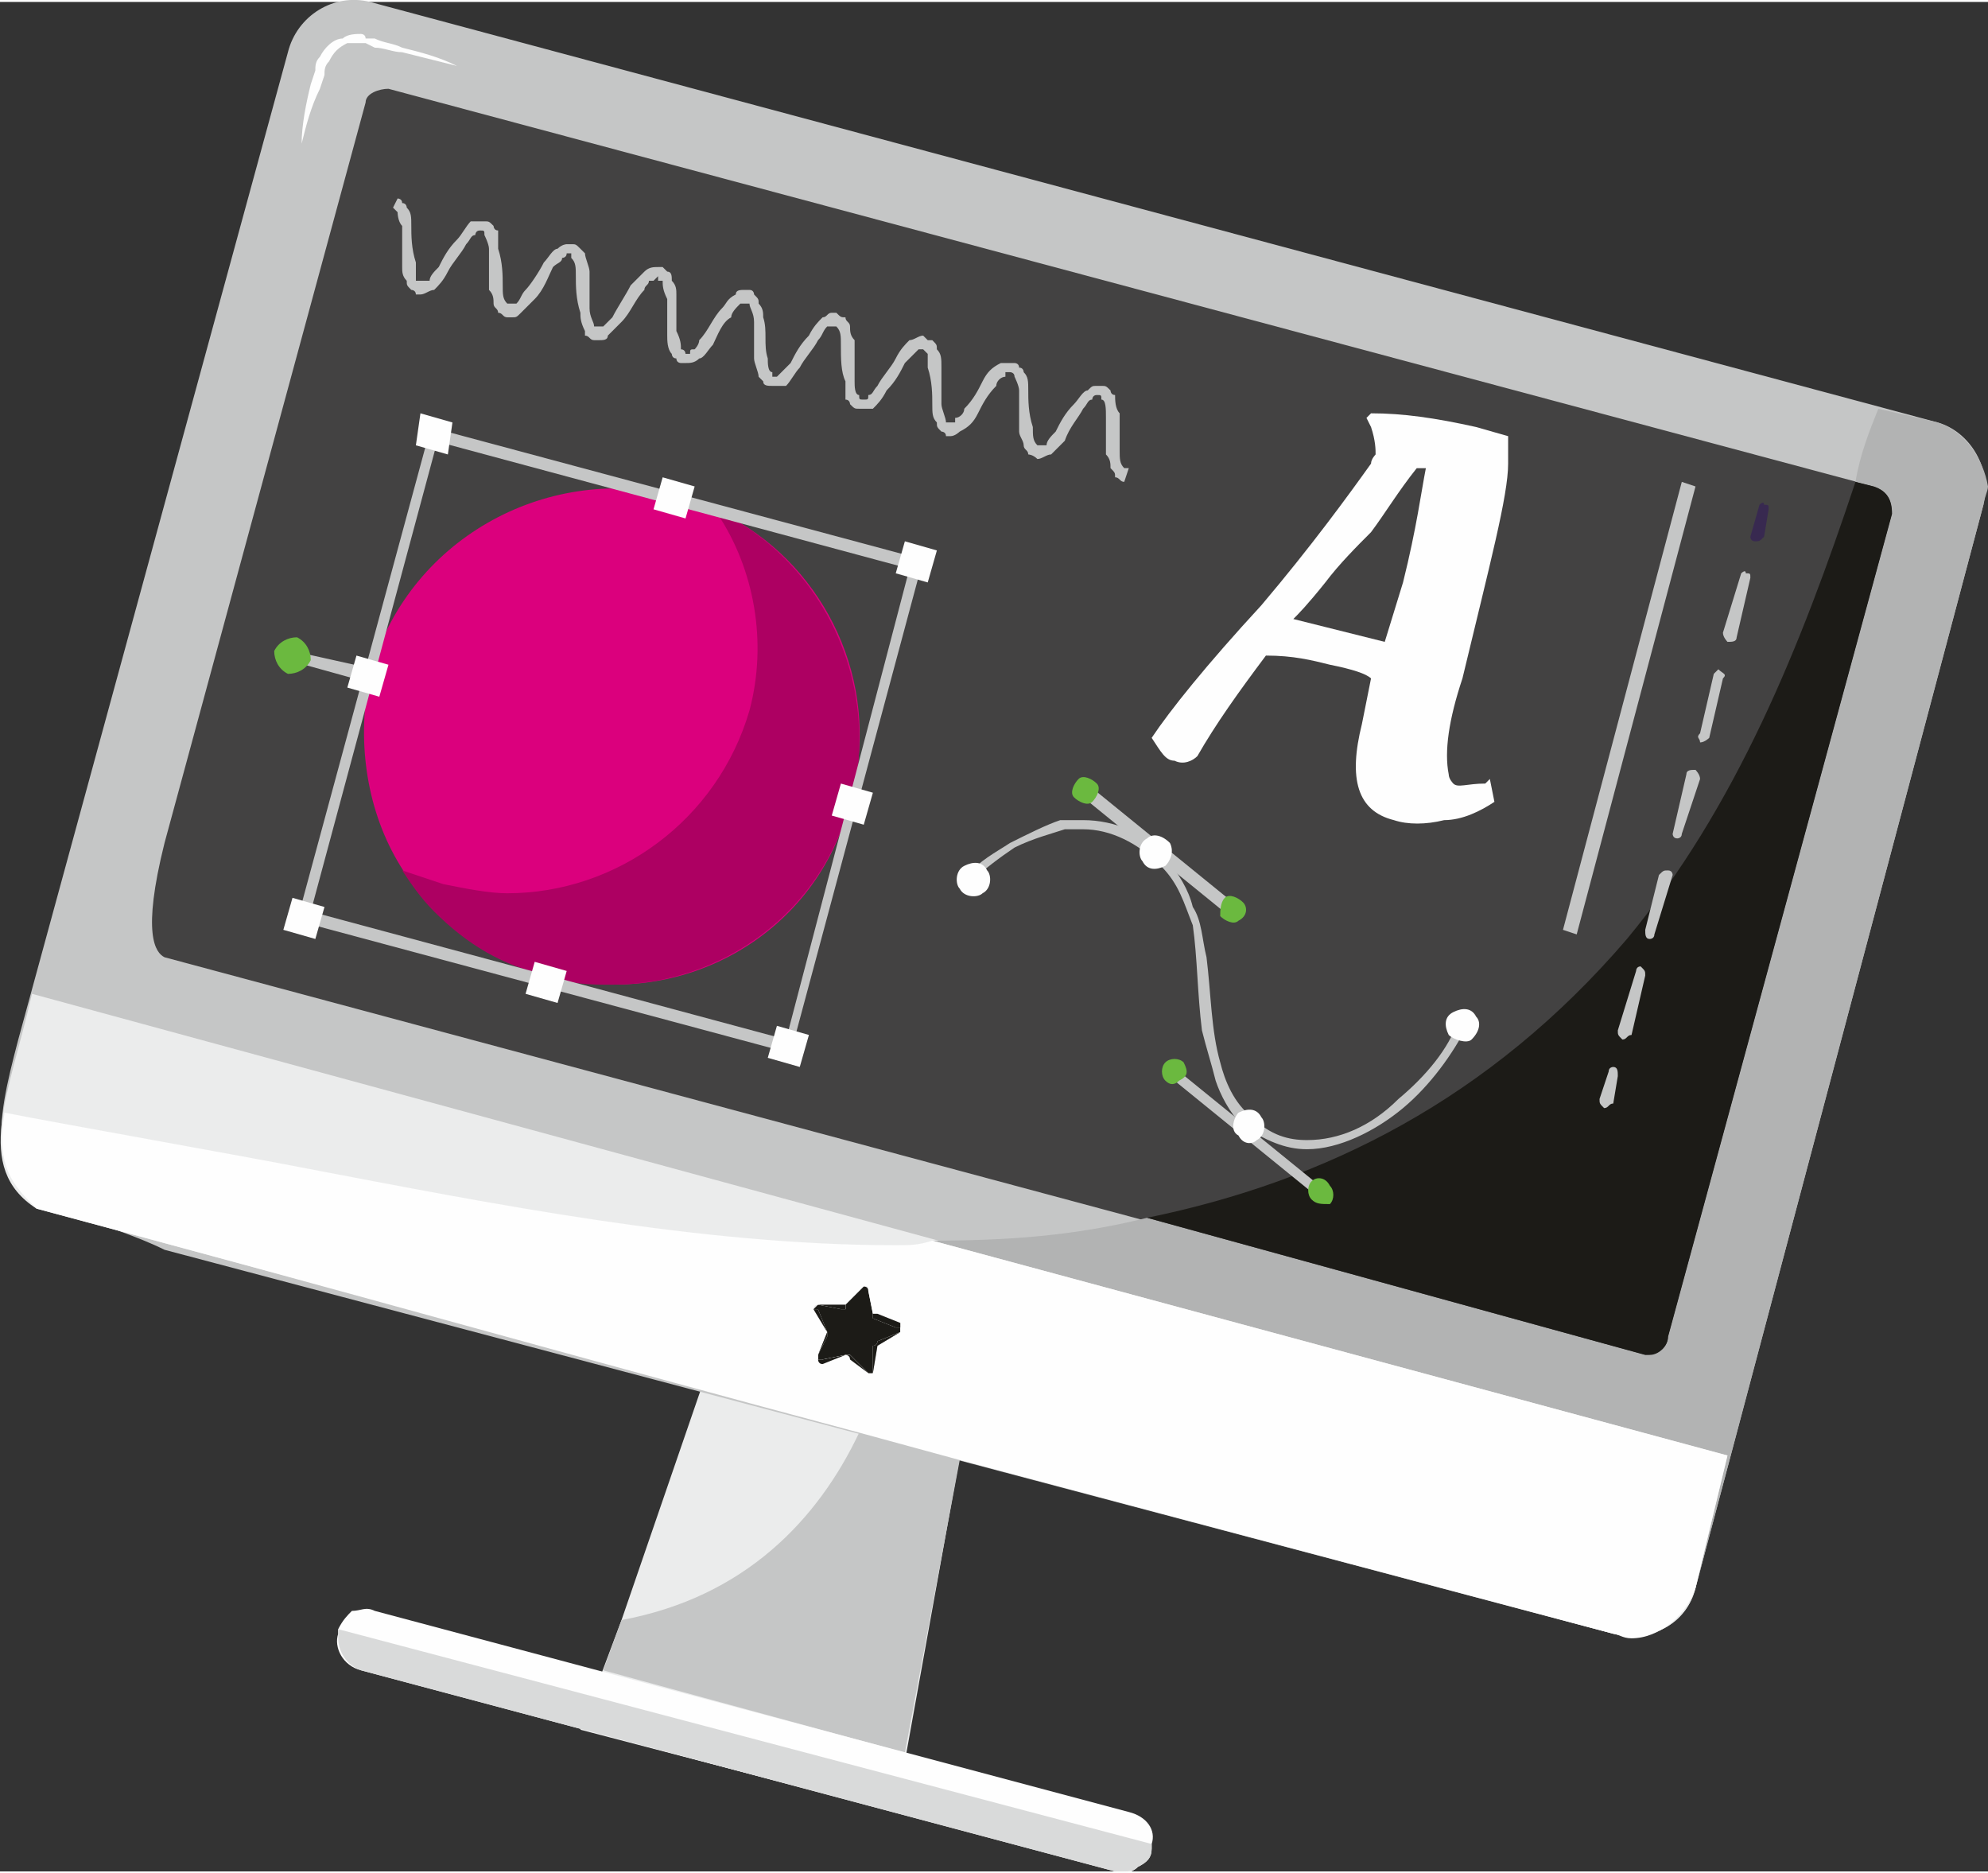
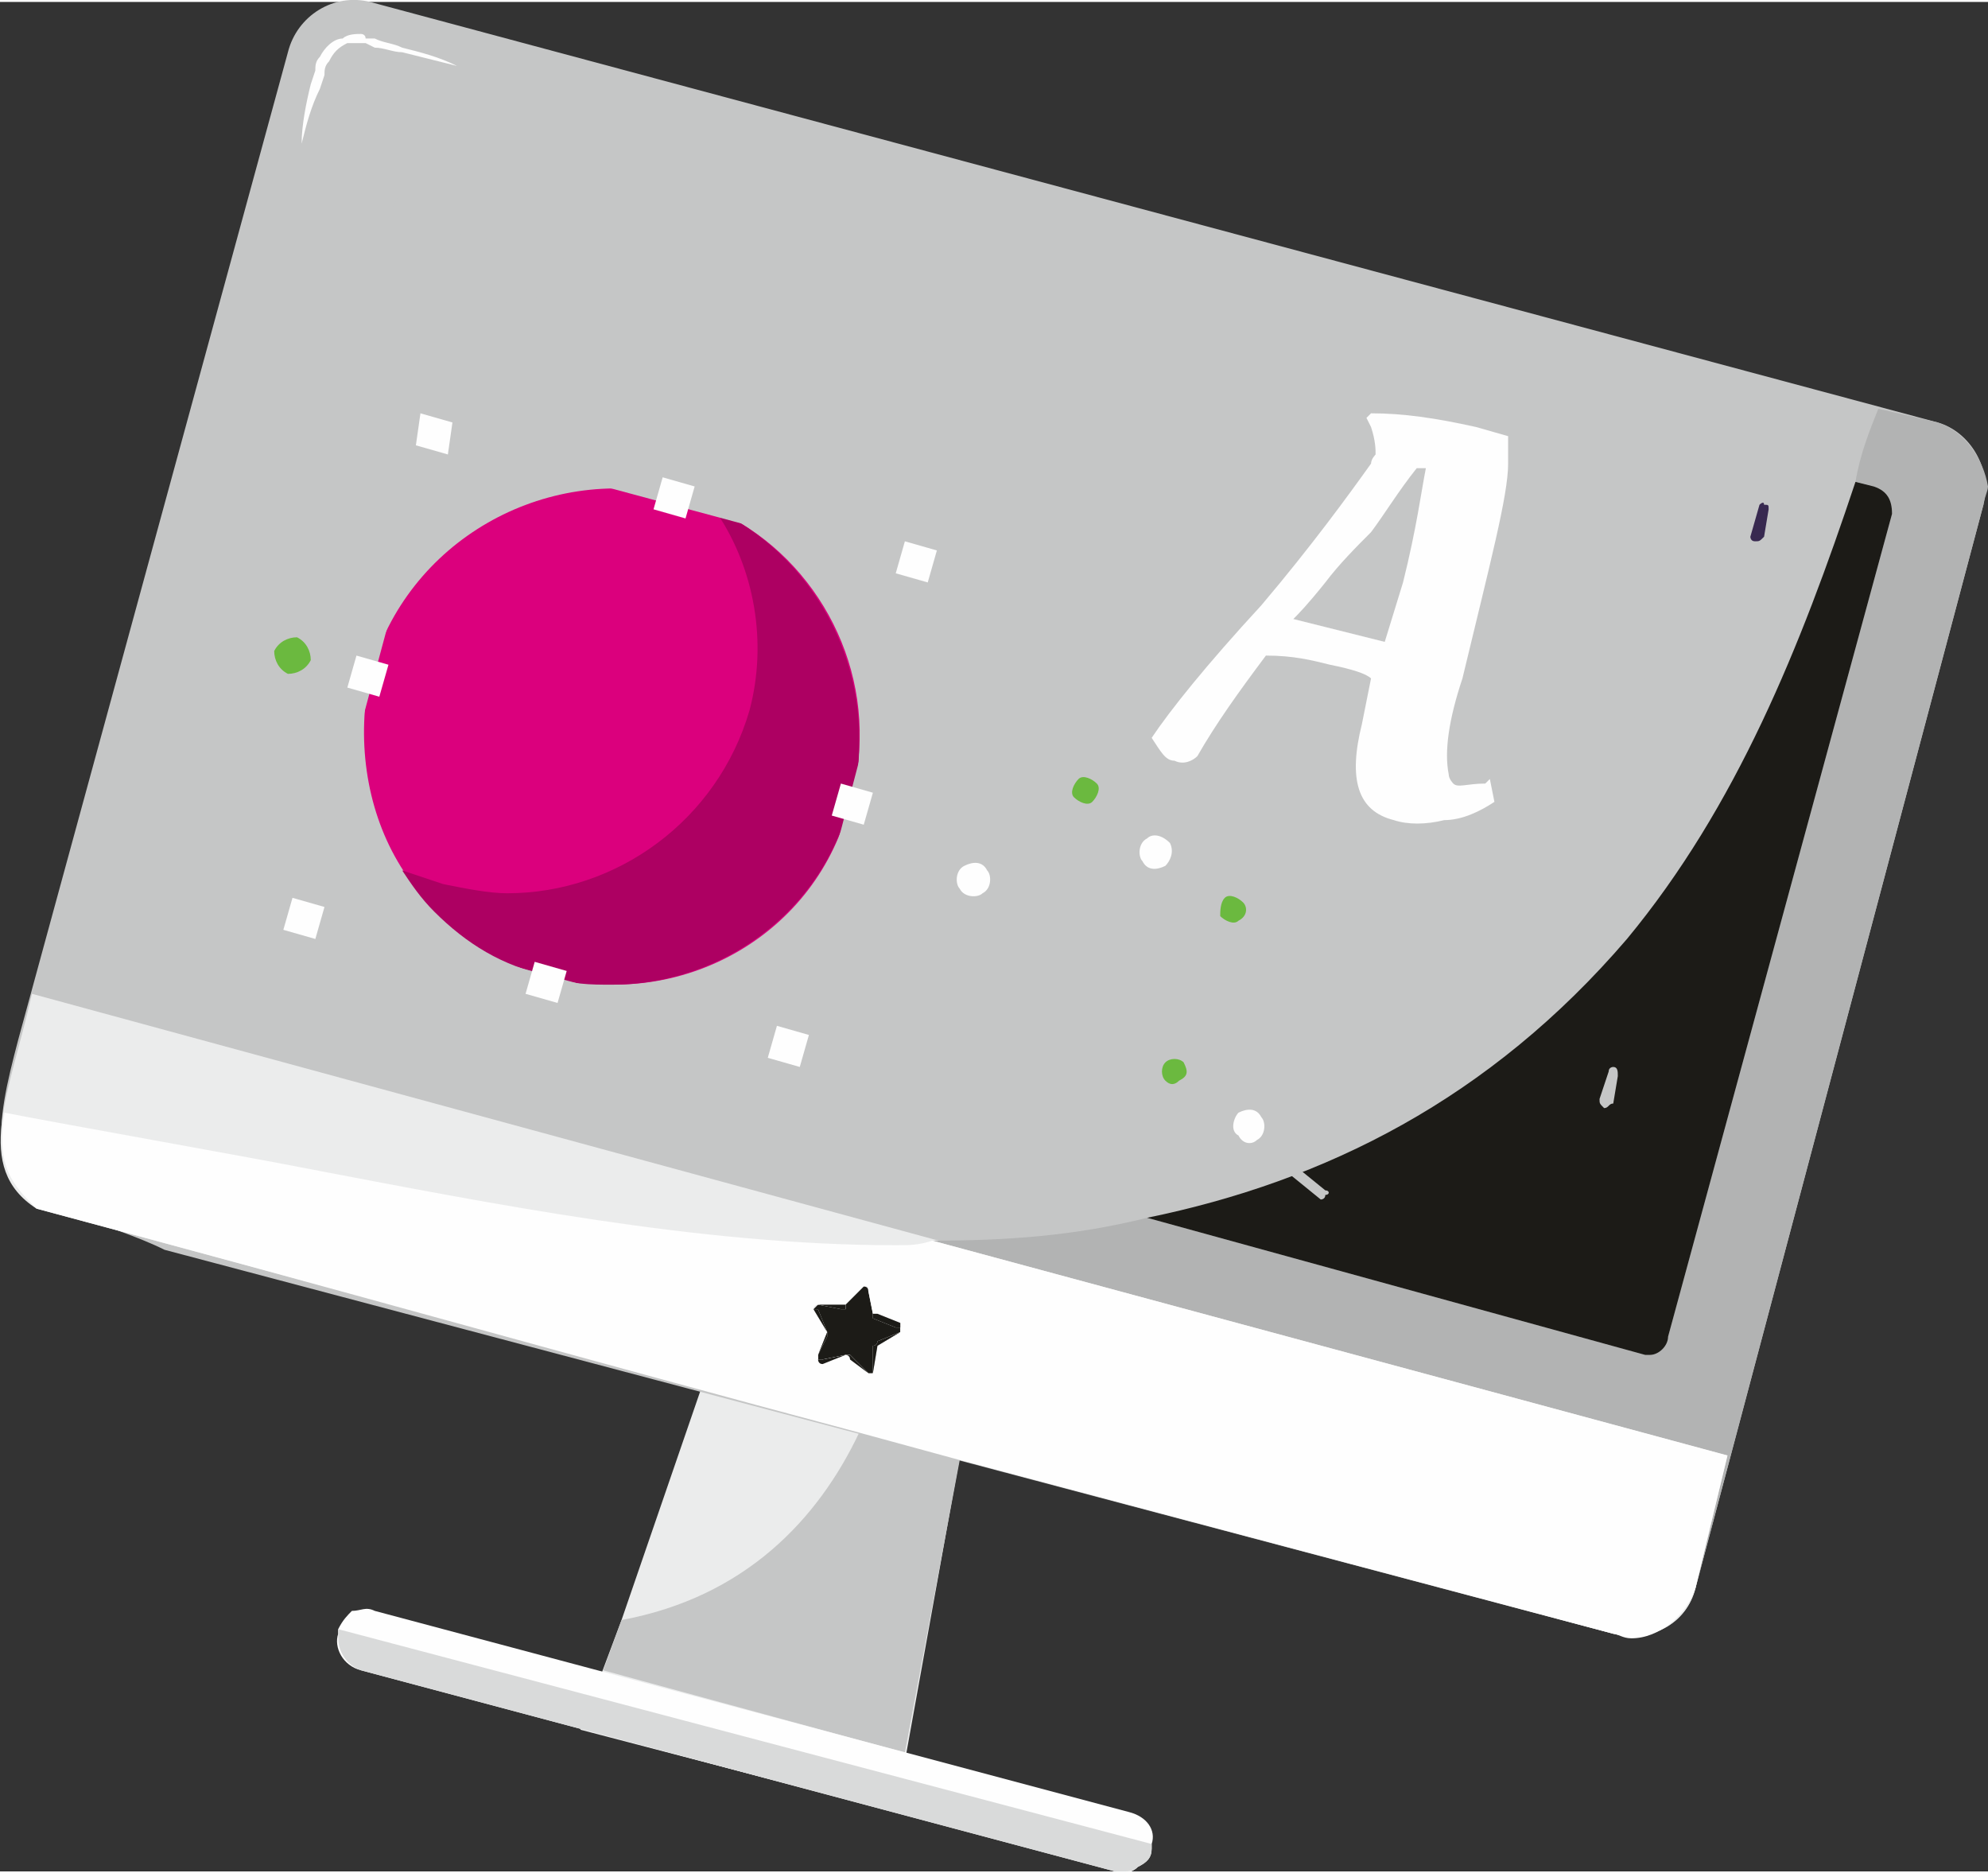
<svg xmlns="http://www.w3.org/2000/svg" xml:space="preserve" width="1280px" height="1206px" style="shape-rendering:geometricPrecision; text-rendering:geometricPrecision; image-rendering:optimizeQuality; fill-rule:evenodd; clip-rule:evenodd" viewBox="0 0 435 409">
  <rect x="0" y="0" width="435" height="409" fill="#333333" stroke="none" />
  <defs>
    <style type="text/css">  .fil7 {fill:#FEFEFE;fill-rule:nonzero} .fil3 {fill:#FEFEFE;fill-rule:nonzero} .fil16 {fill:#FEFEFE;fill-rule:nonzero} .fil1 {fill:#EBECEC;fill-rule:nonzero} .fil4 {fill:#D9DADA;fill-rule:nonzero} .fil2 {fill:#C5C6C6;fill-rule:nonzero} .fil13 {fill:#C5C6C6;fill-rule:nonzero} .fil9 {fill:#B2B3B3;fill-rule:nonzero} .fil5 {fill:#434242;fill-rule:nonzero} .fil11 {fill:#9B73AC;fill-rule:nonzero} .fil0 {fill:#9585BC;fill-rule:nonzero} .fil15 {fill:#382950;fill-rule:nonzero} .fil8 {fill:#35274E;fill-rule:nonzero} .fil6 {fill:#1C1B17;fill-rule:nonzero} .fil12 {fill:#AD0062;fill-rule:nonzero} .fil10 {fill:#DB007D;fill-rule:nonzero} .fil14 {fill:#6BB93F;fill-rule:nonzero}  </style>
  </defs>
  <g id="Слой_x0020_1">
    <g id="_2388374555152">
      <path class="fil0" d="M417 56c0,0 0,0 0,0 0,0 0,0 0,0z" />
      <path class="fil0" d="M417 56c0,0 0,0 0,0 0,0 0,0 0,0z" />
      <polygon class="fil1" points="196,396 127,378 136,354 168,261 218,274 " />
      <path class="fil2" d="M198 383l-66 -18 4 -11c27,-5 43,-22 52,-41l22 6 -12 64z" />
      <path class="fil3" d="M252 404c0,2 -1,3 -3,4 -1,1 -3,2 -5,1l-165 -44c-4,-1 -6,-5 -5,-8 0,-1 0,-1 0,-1 1,-2 2,-3 3,-4 2,0 3,-1 5,0l165 44c4,1 6,4 5,7 0,1 0,1 0,1z" />
      <path class="fil4" d="M246 409c-1,0 -2,0 -2,0l-165 -44c-3,-1 -5,-4 -5,-7 0,0 0,-1 0,-1 0,-1 0,-1 0,-1l178 47c0,1 0,1 0,1 0,2 -1,3 -3,4 -1,1 -2,1 -3,1z" />
      <path class="fil2" d="M434 110l-63 237c-2,8 -10,12 -18,10l-317 -84c-6,-3 -13,-5 -20,-8 -20,-5 -17,-19 -12,-38l59 -216c2,-8 10,-13 18,-11l343 92c7,2 12,10 10,18z" />
      <path class="fil1" d="M378 318l-7 29c-2,8 -10,12 -18,10l-345 -93c-14,-9 -6,-25 -1,-47l371 101z" />
-       <path class="fil5" d="M360 296l-324 -87c-2,-1 -5,-5 0,-25l44 -162c0,-2 3,-3 5,-3l325 87c3,1 4,3 4,6l-49 180c0,3 -3,4 -5,4z" />
      <path class="fil6" d="M190 282l1 5c0,0 0,0 1,0l5 3c0,0 0,1 0,1l-5 3c0,0 0,0 0,0l-1 6c0,0 -1,1 -1,0l-4 -4c0,0 -1,0 -1,0l-5 1c-1,1 -1,0 -1,-1l2 -5c0,0 0,0 0,0l-3 -5c0,0 1,-1 1,-1l6 1c0,0 0,0 0,-1l4 -4c0,0 1,0 1,1z" />
      <path class="fil7" d="M190 282l0 0 1 5c0,0 0,1 0,1l5 2c1,0 1,0 1,0 0,1 0,1 0,1l-5 2c0,1 -1,1 -1,1l0 6c0,0 0,0 -1,0 0,0 0,0 0,0l-4 -4c0,0 -1,0 -1,0l0 0 -5 1 0 0c-1,0 -1,0 -1,0l0 -1 2 -4c0,-1 0,-1 0,-1 0,0 0,0 0,0l-2 -5 -1 0c0,-1 1,-1 1,-1l0 0 5 1 0 0 1 0c0,0 0,0 0,-1l4 -4c0,0 0,0 0,0 1,0 1,0 1,1l0 0 0 0c0,-1 0,-1 -1,-1 0,0 0,0 0,0l-4 4c0,0 0,0 0,0l0 0 0 0 -6 0 0 0 0 0c0,0 -1,0 -1,1 0,0 0,0 0,0l3 5 0 0 0 0 -2 5c0,0 0,1 0,1 0,0 0,1 1,1l0 0 5 -2 0 0c0,0 1,0 1,1l4 3c0,0 0,0 0,0 1,0 1,0 1,0l1 -6c0,0 0,0 0,0l5 -3c0,0 0,0 0,-1 0,0 0,0 0,-1l-5 -2c-1,0 -1,0 -1,0l-1 -5 0 0z" />
      <path class="fil7" d="M66 31c0,-4 1,-9 2,-13l1 -3c0,-1 0,-2 1,-3 1,-2 3,-4 5,-4 1,-1 3,-1 4,-1 0,0 1,0 1,1l2 0c2,1 4,1 6,2 4,1 8,2 12,4 -4,-1 -8,-2 -12,-3 -2,0 -4,-1 -6,-1l-2 -1c0,0 -1,0 -1,0 -1,0 -2,0 -3,0 -2,1 -3,2 -4,4 -1,1 -1,2 -1,3l-1 3c-2,4 -3,8 -4,12z" />
      <polygon class="fil8" points="424,92 411,89 411,89 " />
      <path class="fil9" d="M371 347l7 -29 -174 -47c16,0 31,-1 47,-5l109 30c0,0 1,0 1,0 2,0 4,-2 4,-4l49 -180c0,-3 -1,-5 -4,-6l-4 -1c1,-6 3,-11 5,-16l13 3c6,2 10,8 11,14 0,1 -1,3 -1,4l-63 237z" />
      <path class="fil3" d="M357 358c-2,0 -3,-1 -4,-1l-143 -38 -22 -6c-60,-16 -120,-33 -180,-49 -5,-5 -9,-9 -7,-21 10,2 55,10 65,12 42,8 87,17 130,17 3,0 5,0 8,-1l174 47 -7 29c-2,6 -8,11 -14,11zm-167 -58c0,0 0,0 0,0 1,0 1,0 1,0l1 -6c0,0 0,0 0,0l5 -3c0,0 0,0 0,-1 0,0 0,0 0,-1l-5 -2c-1,0 -1,0 -1,0l-1 -5 0 0 0 0c0,-1 0,-1 -1,-1 0,0 0,0 0,0 0,0 0,0 0,0 0,0 0,0 0,0l-4 4c0,0 0,0 0,0l0 0 0 0 -6 0 0 0 0 0c0,0 -1,0 -1,1 0,0 0,0 0,0l3 5 0 0 0 0 -2 5c0,0 0,1 0,1 0,0 0,1 1,1l0 0 5 -2 0 0c0,0 1,0 1,1l4 3c0,0 0,0 0,0 0,0 0,0 0,0z" />
      <path class="fil6" d="M361 296c0,0 -1,0 -1,0l-109 -30c39,-8 75,-26 105,-61 24,-29 38,-64 50,-100l4 1c3,1 4,3 4,6l-49 180c0,2 -2,4 -4,4z" />
      <path class="fil6" d="M190 300c0,0 0,0 0,0 0,0 0,0 0,0 0,0 0,0 0,0l-4 -3c0,-1 -1,-1 -1,-1l0 0 -5 2 0 0c-1,0 -1,-1 -1,-1 0,0 0,-1 0,-1l2 -5 0 0 0 0 -3 -5c0,0 0,0 0,0 0,-1 1,-1 1,-1l0 0 0 0 6 0 0 0 0 0c0,0 0,0 0,0l4 -4c0,0 0,0 0,0 0,0 0,0 0,0 0,0 0,0 0,0 1,0 1,0 1,1l0 0 0 0c0,-1 0,-1 -1,-1 0,0 0,0 0,0l-4 4c0,1 0,1 0,1l-1 0 0 0 -5 -1 0 0c0,0 -1,0 -1,1l1 0 2 5c0,0 0,0 0,0 0,0 0,0 0,1l-2 4 0 1c0,0 0,0 1,0l0 0 5 -1 0 0c0,0 1,0 1,0l4 4c0,0 0,0 0,0 1,0 1,0 1,0l0 -6c0,0 1,0 1,-1l5 -2c0,0 0,0 0,-1 0,0 0,0 -1,0l-5 -2c0,0 0,-1 0,-1l-1 -5 0 0 0 0 1 5c0,0 0,0 1,0l5 2c0,1 0,1 0,1 0,1 0,1 0,1l-5 3c0,0 0,0 0,0l-1 6c0,0 0,0 -1,0z" />
      <path class="fil10" d="M186 175c-7,29 -37,46 -66,38 -15,-4 -26,-13 -33,-25 -7,-12 -9,-27 -6,-41 8,-29 38,-46 67,-39 5,2 9,4 14,6 20,12 31,37 24,61z" />
      <path class="fil11" d="M134 215c-5,0 -9,0 -14,-2 -10,-2 -18,-7 -25,-14 7,7 15,12 25,14 5,2 9,2 14,2 24,0 46,-16 52,-40 2,-5 2,-10 2,-14 0,4 0,9 -2,14 -6,24 -28,40 -52,40zm-39 -16c0,0 0,0 0,0 0,0 0,0 0,0zm0 0c0,0 0,0 0,0 0,0 0,0 0,0zm0 0c0,0 0,0 0,0 0,0 0,0 0,0zm0 0c0,0 0,0 0,0 0,0 0,0 0,0zm0 0c0,0 0,0 0,0 0,0 0,0 0,0zm0 0c0,0 0,0 0,0 0,0 0,0 0,0zm0 0c0,0 0,0 0,0 0,0 0,0 0,0z" />
      <path class="fil12" d="M134 215c-5,0 -9,0 -14,-2 -10,-2 -18,-7 -25,-14 0,0 0,0 0,0 0,0 0,0 0,0 0,0 0,0 0,0 0,0 0,0 0,0 0,0 0,0 0,0 0,0 0,0 0,0 0,0 0,0 0,0 0,0 0,0 0,0 0,0 0,0 0,0 0,0 0,0 0,0 0,0 0,0 0,0 0,0 0,0 0,0 0,0 0,0 0,0 0,0 0,0 0,0 -3,-3 -5,-6 -7,-9 3,1 6,2 9,3 5,1 10,2 14,2 24,0 46,-16 53,-40 4,-15 1,-31 -7,-43 2,1 3,1 5,2 16,10 26,28 26,47 0,4 0,9 -2,14 -6,24 -28,40 -52,40z" />
      <polygon class="fil13" points="95,94 95,96 199,124 172,227 68,199 96,95 95,94 95,96 95,94 94,94 65,201 173,230 202,122 94,93 94,94 " />
      <path class="fil13" d="M82 146l-18 -4c-1,-1 -1,0 -1,0 -1,1 0,2 0,2l18 5c1,0 1,-1 1,-1 1,-1 0,-2 0,-2z" />
      <polygon class="fil7" points="170,224 177,226 175,233 168,231 " />
      <polygon class="fil7" points="117,210 124,212 122,219 115,217 " />
      <polygon class="fil7" points="64,196 71,198 69,205 62,203 " />
      <polygon class="fil7" points="184,171 191,173 189,180 182,178 " />
      <polygon class="fil7" points="198,118 205,120 203,127 196,125 " />
      <polygon class="fil7" points="145,104 152,106 150,113 143,111 " />
      <polygon class="fil7" points="92,90 99,92 98,99 91,97 " />
      <polygon class="fil7" points="78,143 85,145 83,152 76,150 " />
      <path class="fil14" d="M60 142c1,-2 3,-3 5,-3 2,1 3,3 3,5 -1,2 -3,3 -5,3 -2,-1 -3,-3 -3,-5z" />
      <path class="fil13" d="M86 45c0,0 0,0 1,1 0,0 0,2 1,3 0,3 0,6 0,9 0,1 0,2 1,3 0,1 0,1 1,2 0,0 1,0 1,1 1,0 1,0 1,0 1,0 2,-1 3,-1 1,-1 2,-2 3,-4 1,-2 3,-4 4,-6 1,-1 1,-2 2,-2 0,0 0,-1 1,-1 0,0 0,0 0,0l0 0c1,0 1,0 1,1 0,0 1,2 1,3 0,3 0,6 0,9 1,1 1,2 1,3 0,1 1,1 1,2 1,0 1,1 2,1 0,0 0,0 1,0 1,0 1,0 2,-1 1,-1 2,-2 3,-3 2,-2 3,-5 4,-7 1,-1 2,-1 2,-2 0,0 1,0 1,-1 0,0 0,0 0,0l1 0 0 0c0,0 0,1 0,1 1,1 1,2 1,4 0,2 0,5 1,8 0,1 0,2 1,4 0,0 0,1 0,1 1,0 1,1 2,1 0,0 1,0 1,0 1,0 2,0 2,-1 1,-1 2,-2 3,-3 2,-2 3,-5 5,-7 0,-1 1,-1 1,-2 1,0 1,0 1,0 0,0 1,-1 1,-1l0 1c0,0 0,0 1,0 0,1 0,2 1,4 0,2 0,5 0,8 0,1 0,3 1,4 0,0 0,1 1,1 0,1 1,1 1,1 1,0 1,0 1,0 1,0 2,0 3,-1 1,0 2,-2 3,-3 1,-2 2,-5 4,-6 0,-1 1,-2 2,-3 0,0 0,0 0,0 1,0 1,0 1,0l0 0c1,0 1,0 1,0 0,1 1,2 1,4 0,2 0,5 0,8 0,1 1,3 1,4 0,0 1,1 1,1 0,1 1,1 2,1 0,0 0,0 1,0 0,0 1,0 2,0 1,-1 2,-3 3,-4 1,-2 3,-4 4,-6 1,-1 1,-2 2,-3 0,0 1,0 1,0 0,0 0,0 0,0l1 0c0,0 0,0 0,0 1,1 1,2 1,4 0,3 0,6 1,8 0,2 0,3 0,4 1,0 1,1 1,1 1,1 1,1 2,1 0,0 1,0 1,0 1,0 2,0 2,0 1,-1 2,-2 3,-4 2,-2 3,-4 4,-6 1,-1 2,-2 2,-2 1,-1 1,-1 1,-1 0,0 0,0 1,0l0 0c0,0 0,0 1,1 0,0 0,2 0,3 1,3 1,6 1,8 0,2 0,3 1,4 0,1 0,1 1,2 0,0 1,0 1,1 1,0 1,0 1,0 1,0 2,-1 2,-1 2,-1 3,-2 4,-4 1,-2 2,-4 4,-6 0,-1 1,-2 2,-2 0,0 0,-1 0,-1 1,0 1,0 1,0l0 0c0,0 1,0 1,1 0,0 1,2 1,3 0,3 0,6 0,9 0,1 1,2 1,3 0,1 1,1 1,2 0,0 1,0 2,1 0,0 0,0 0,0 1,0 2,-1 3,-1 1,-1 2,-2 3,-3 1,-3 3,-5 4,-7 1,-1 1,-2 2,-2 0,0 0,-1 1,-1 0,0 0,0 0,0l0 0c1,0 1,0 1,1 1,0 1,2 1,4 0,2 0,5 0,8 1,1 1,2 1,3 1,1 1,1 1,2 1,0 1,1 2,1l1 -3c-1,0 -1,0 -1,0 -1,-1 -1,-2 -1,-4 0,-2 0,-5 0,-8 -1,-1 -1,-3 -1,-4 -1,0 -1,-1 -1,-1 -1,-1 -1,-1 -2,-1 0,0 0,0 -1,0 -1,0 -1,0 -2,1 -1,0 -2,2 -3,3 -2,2 -3,4 -4,6 -1,1 -2,2 -2,3 -1,0 -1,0 -1,0 0,0 0,0 -1,0l0 0c0,0 0,0 0,0 -1,-1 -1,-2 -1,-4 -1,-3 -1,-6 -1,-8 0,-2 0,-3 -1,-4 0,0 0,-1 -1,-1 0,-1 -1,-1 -1,-1 0,0 -1,0 -1,0 -1,0 -2,0 -2,0 -2,1 -3,2 -4,4 -1,2 -2,4 -4,6 0,1 -1,2 -2,2 0,1 0,1 0,1 -1,0 -1,0 -1,0l0 0c0,0 -1,0 -1,0 0,-1 -1,-3 -1,-4 0,-3 0,-6 0,-8 0,-2 0,-3 -1,-4 0,-1 0,-1 -1,-2 0,0 -1,0 -1,0 -1,-1 -1,-1 -1,-1 -1,0 -2,1 -3,1 -1,1 -2,2 -3,4 -1,2 -3,4 -4,6 -1,1 -1,2 -2,2 0,1 0,1 -1,1 0,0 0,0 0,0l0 0c-1,0 -1,0 -1,-1 -1,0 -1,-2 -1,-3 0,-3 0,-6 0,-9 -1,-1 -1,-2 -1,-3 0,-1 -1,-1 -1,-2 -1,0 -1,0 -2,-1 0,0 0,0 -1,0 -1,0 -1,1 -2,1 -1,1 -2,2 -3,4 -2,2 -3,4 -4,6 -1,1 -2,2 -2,2 0,0 -1,1 -1,1 0,0 0,0 0,0l-1 0c0,0 0,0 0,-1 -1,0 -1,-2 -1,-3 -1,-3 0,-6 -1,-9 0,-1 0,-2 -1,-3 0,-1 0,-1 -1,-2 0,0 0,-1 -1,-1 0,0 -1,0 -1,0 -1,0 -2,0 -2,1 -2,1 -2,2 -3,3 -2,2 -3,5 -5,7 0,1 -1,2 -1,2 -1,0 -1,0 -1,1 0,0 -1,0 -1,0l0 0c0,0 0,-1 -1,-1 0,-1 0,-2 -1,-4 0,-2 0,-5 0,-8 0,-1 0,-2 -1,-3 0,-1 0,-2 -1,-2 0,0 -1,-1 -1,-1 -1,0 -1,0 -1,0 -1,0 -2,0 -3,1 -1,1 -2,2 -3,3 -1,2 -3,5 -4,7 -1,1 -1,1 -2,2 0,0 0,0 -1,0 0,0 0,1 0,1l0 -1c-1,0 -1,0 -1,0 0,-1 -1,-2 -1,-4 0,-2 0,-5 0,-8 0,-1 -1,-3 -1,-4 0,0 -1,-1 -1,-1 -1,-1 -1,-1 -2,-1l0 0c0,0 0,0 -1,0 0,0 -1,0 -2,1 -1,0 -2,2 -3,3 -1,2 -3,5 -4,6 -1,1 -1,2 -2,3 0,0 -1,0 -1,0 0,0 0,0 0,0l-1 0c0,0 0,0 0,0 -1,-1 -1,-2 -1,-4 0,-2 0,-5 -1,-8 0,-1 0,-3 0,-4 -1,0 -1,-1 -1,-1 -1,-1 -1,-1 -2,-1 0,0 -1,0 -1,0 -1,0 -2,0 -2,0 -1,1 -2,3 -3,4 -2,2 -3,4 -4,6 -1,1 -2,2 -2,3 -1,0 -1,0 -1,0 0,0 -1,0 -1,0l0 0c0,0 0,0 -1,0 0,-1 0,-2 0,-4 -1,-3 -1,-6 -1,-8 0,-2 0,-3 -1,-4 0,0 0,-1 -1,-1 0,-1 -1,-1 -1,-1l-1 2z" />
      <polygon class="fil13" points="368,105 342,203 345,204 371,106 " />
      <path class="fil15" d="M385 110l-2 7c0,0 0,1 1,1 1,0 1,0 2,-1l1 -6c0,-1 0,-1 -1,-1 0,-1 -1,0 -1,0z" />
-       <path class="fil13" d="M381 125l-4 13c0,1 1,2 1,2 1,0 2,0 2,-1l3 -13c0,-1 0,-1 -1,-1 0,-1 -1,0 -1,0zm-6 22l-3 13c-1,1 0,1 0,2 1,0 2,-1 2,-1l3 -13c1,-1 0,-1 -1,-2 0,0 -1,1 -1,1zm-6 22l-3 13c0,0 0,1 1,1 0,0 1,0 1,-1l4 -12c0,-1 -1,-2 -1,-2 -1,0 -2,0 -2,1zm-6 22l-3 12c0,1 0,2 1,2 0,0 1,0 1,-1l4 -13c0,0 0,-1 -1,-1 -1,0 -1,0 -2,1zm-5 21l-4 13c0,1 0,1 1,2 1,0 1,-1 2,-1l3 -13c0,-1 0,-1 -1,-2 -1,0 -1,1 -1,1z" />
      <path class="fil13" d="M352 234l-2 6c0,1 0,1 1,2 1,0 1,-1 2,-1l1 -6c0,-1 0,-2 -1,-2 0,0 -1,0 -1,1z" />
      <path class="fil16" d="M303 140l4 -13c3,-12 4,-20 5,-25 -1,0 -2,0 -2,0 -4,5 -7,10 -10,14 -3,3 -7,7 -10,11 -4,5 -6,7 -7,8l20 5zm-41 25c-1,1 -3,2 -5,1 -2,0 -3,-2 -5,-5 4,-6 12,-16 24,-29 11,-13 19,-24 24,-31 0,-1 1,-2 1,-2 0,-1 0,-3 -1,-6l-1 -2 1 -1c7,0 14,1 23,3l7 2c0,2 0,4 0,6 0,7 -4,22 -10,47 -3,9 -4,16 -3,21 0,1 1,2 1,2 1,1 3,0 7,0l1 -1 1 5c-3,2 -7,4 -11,4 -4,1 -8,1 -11,0 -8,-2 -10,-9 -7,-21l2 -10c-1,-1 -4,-2 -9,-3 -4,-1 -8,-2 -14,-2 -6,8 -11,15 -15,22z" />
      <path class="fil13" d="M213 192c2,-2 6,-5 9,-7 4,-2 8,-3 11,-4 1,0 2,0 4,0 6,0 12,3 17,8 4,4 5,8 7,13 1,7 1,15 2,23 1,4 2,7 3,11 1,3 3,7 6,10 5,3 9,5 14,5 7,0 15,-4 21,-9 6,-5 11,-12 14,-18 0,0 0,-1 0,-1 -1,0 -2,0 -2,0 -2,6 -7,12 -13,17 -6,6 -13,9 -20,9 -4,0 -8,-1 -12,-5 -4,-3 -6,-8 -7,-12 -2,-7 -2,-15 -3,-23 -1,-4 -1,-8 -3,-11 -1,-4 -3,-7 -6,-11 -4,-5 -11,-8 -18,-8 -2,0 -3,0 -5,0 -3,1 -7,3 -11,5 -3,2 -7,4 -9,7 0,0 0,1 0,1 0,1 1,1 1,0z" />
      <path class="fil13" d="M290 260l-32 -26c0,-1 -1,-1 -2,0 0,0 0,1 1,2l32 26c0,0 1,0 1,-1 1,0 1,-1 0,-1z" />
      <path class="fil14" d="M259 232c1,2 1,3 -1,4 -1,1 -2,1 -3,0 -1,-1 -1,-3 0,-4 1,-1 3,-1 4,0z" />
-       <path class="fil14" d="M291 259c1,1 1,3 0,4 -2,0 -3,0 -4,-1 -1,-1 -1,-3 0,-4 1,-1 3,-1 4,1z" />
-       <path class="fil13" d="M271 198l-32 -26c-1,-1 -1,-1 -2,0 0,1 0,1 0,2l32 26c1,0 2,0 2,0 1,-1 0,-2 0,-2z" />
+       <path class="fil13" d="M271 198l-32 -26c-1,-1 -1,-1 -2,0 0,1 0,1 0,2l32 26z" />
      <path class="fil14" d="M240 171c1,1 0,3 -1,4 -1,1 -3,0 -4,-1 -1,-1 0,-3 1,-4 1,-1 3,0 4,1z" />
      <path class="fil14" d="M272 197c1,1 1,3 -1,4 -1,1 -3,0 -4,-1 0,-1 0,-3 1,-4 1,-1 3,0 4,1z" />
      <path class="fil7" d="M216 190c1,1 1,4 -1,5 -1,1 -4,1 -5,-1 -1,-1 -1,-4 1,-5 2,-1 4,-1 5,1z" />
-       <path class="fil7" d="M323 222c1,1 1,3 -1,5 -1,1 -4,0 -5,-1 -1,-2 -1,-4 1,-5 2,-1 4,-1 5,1z" />
      <path class="fil7" d="M256 184c1,2 0,4 -1,5 -2,1 -4,1 -5,-1 -1,-1 -1,-4 1,-5 1,-1 3,-1 5,1z" />
      <path class="fil7" d="M276 244c1,1 1,4 -1,5 -1,1 -3,1 -4,-1 -2,-1 -1,-4 0,-5 2,-1 4,-1 5,1z" />
    </g>
  </g>
</svg>